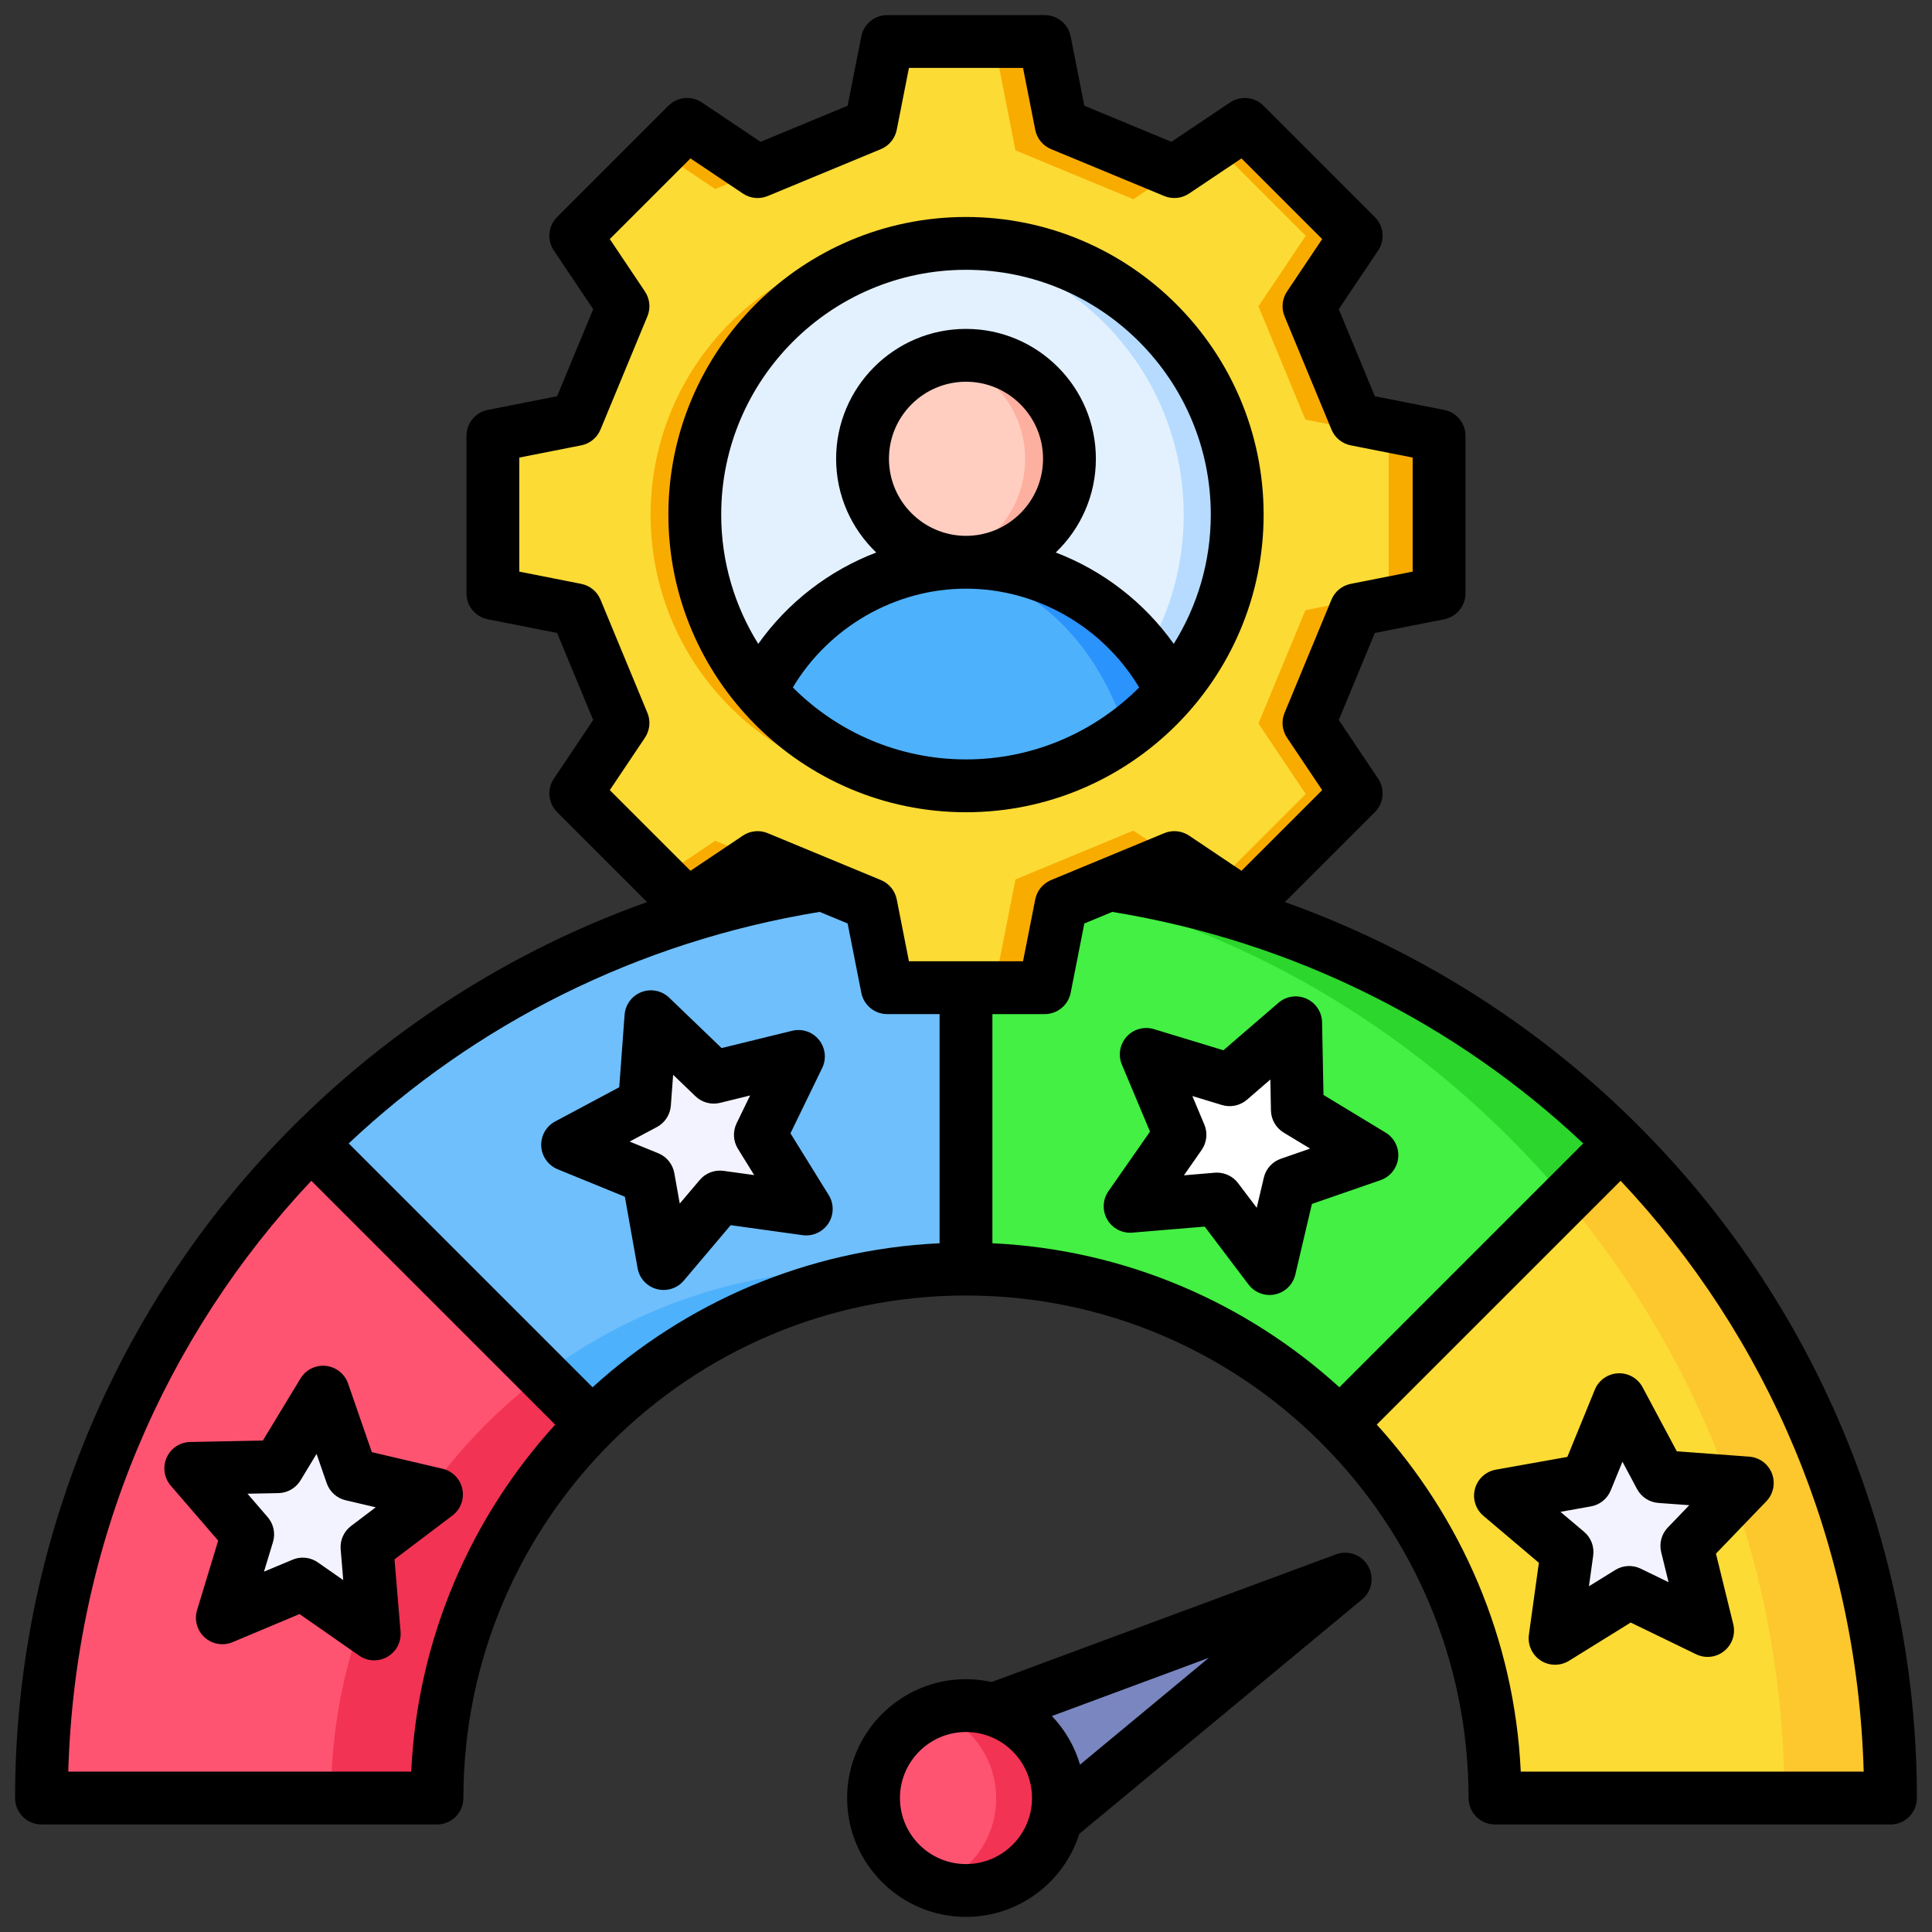
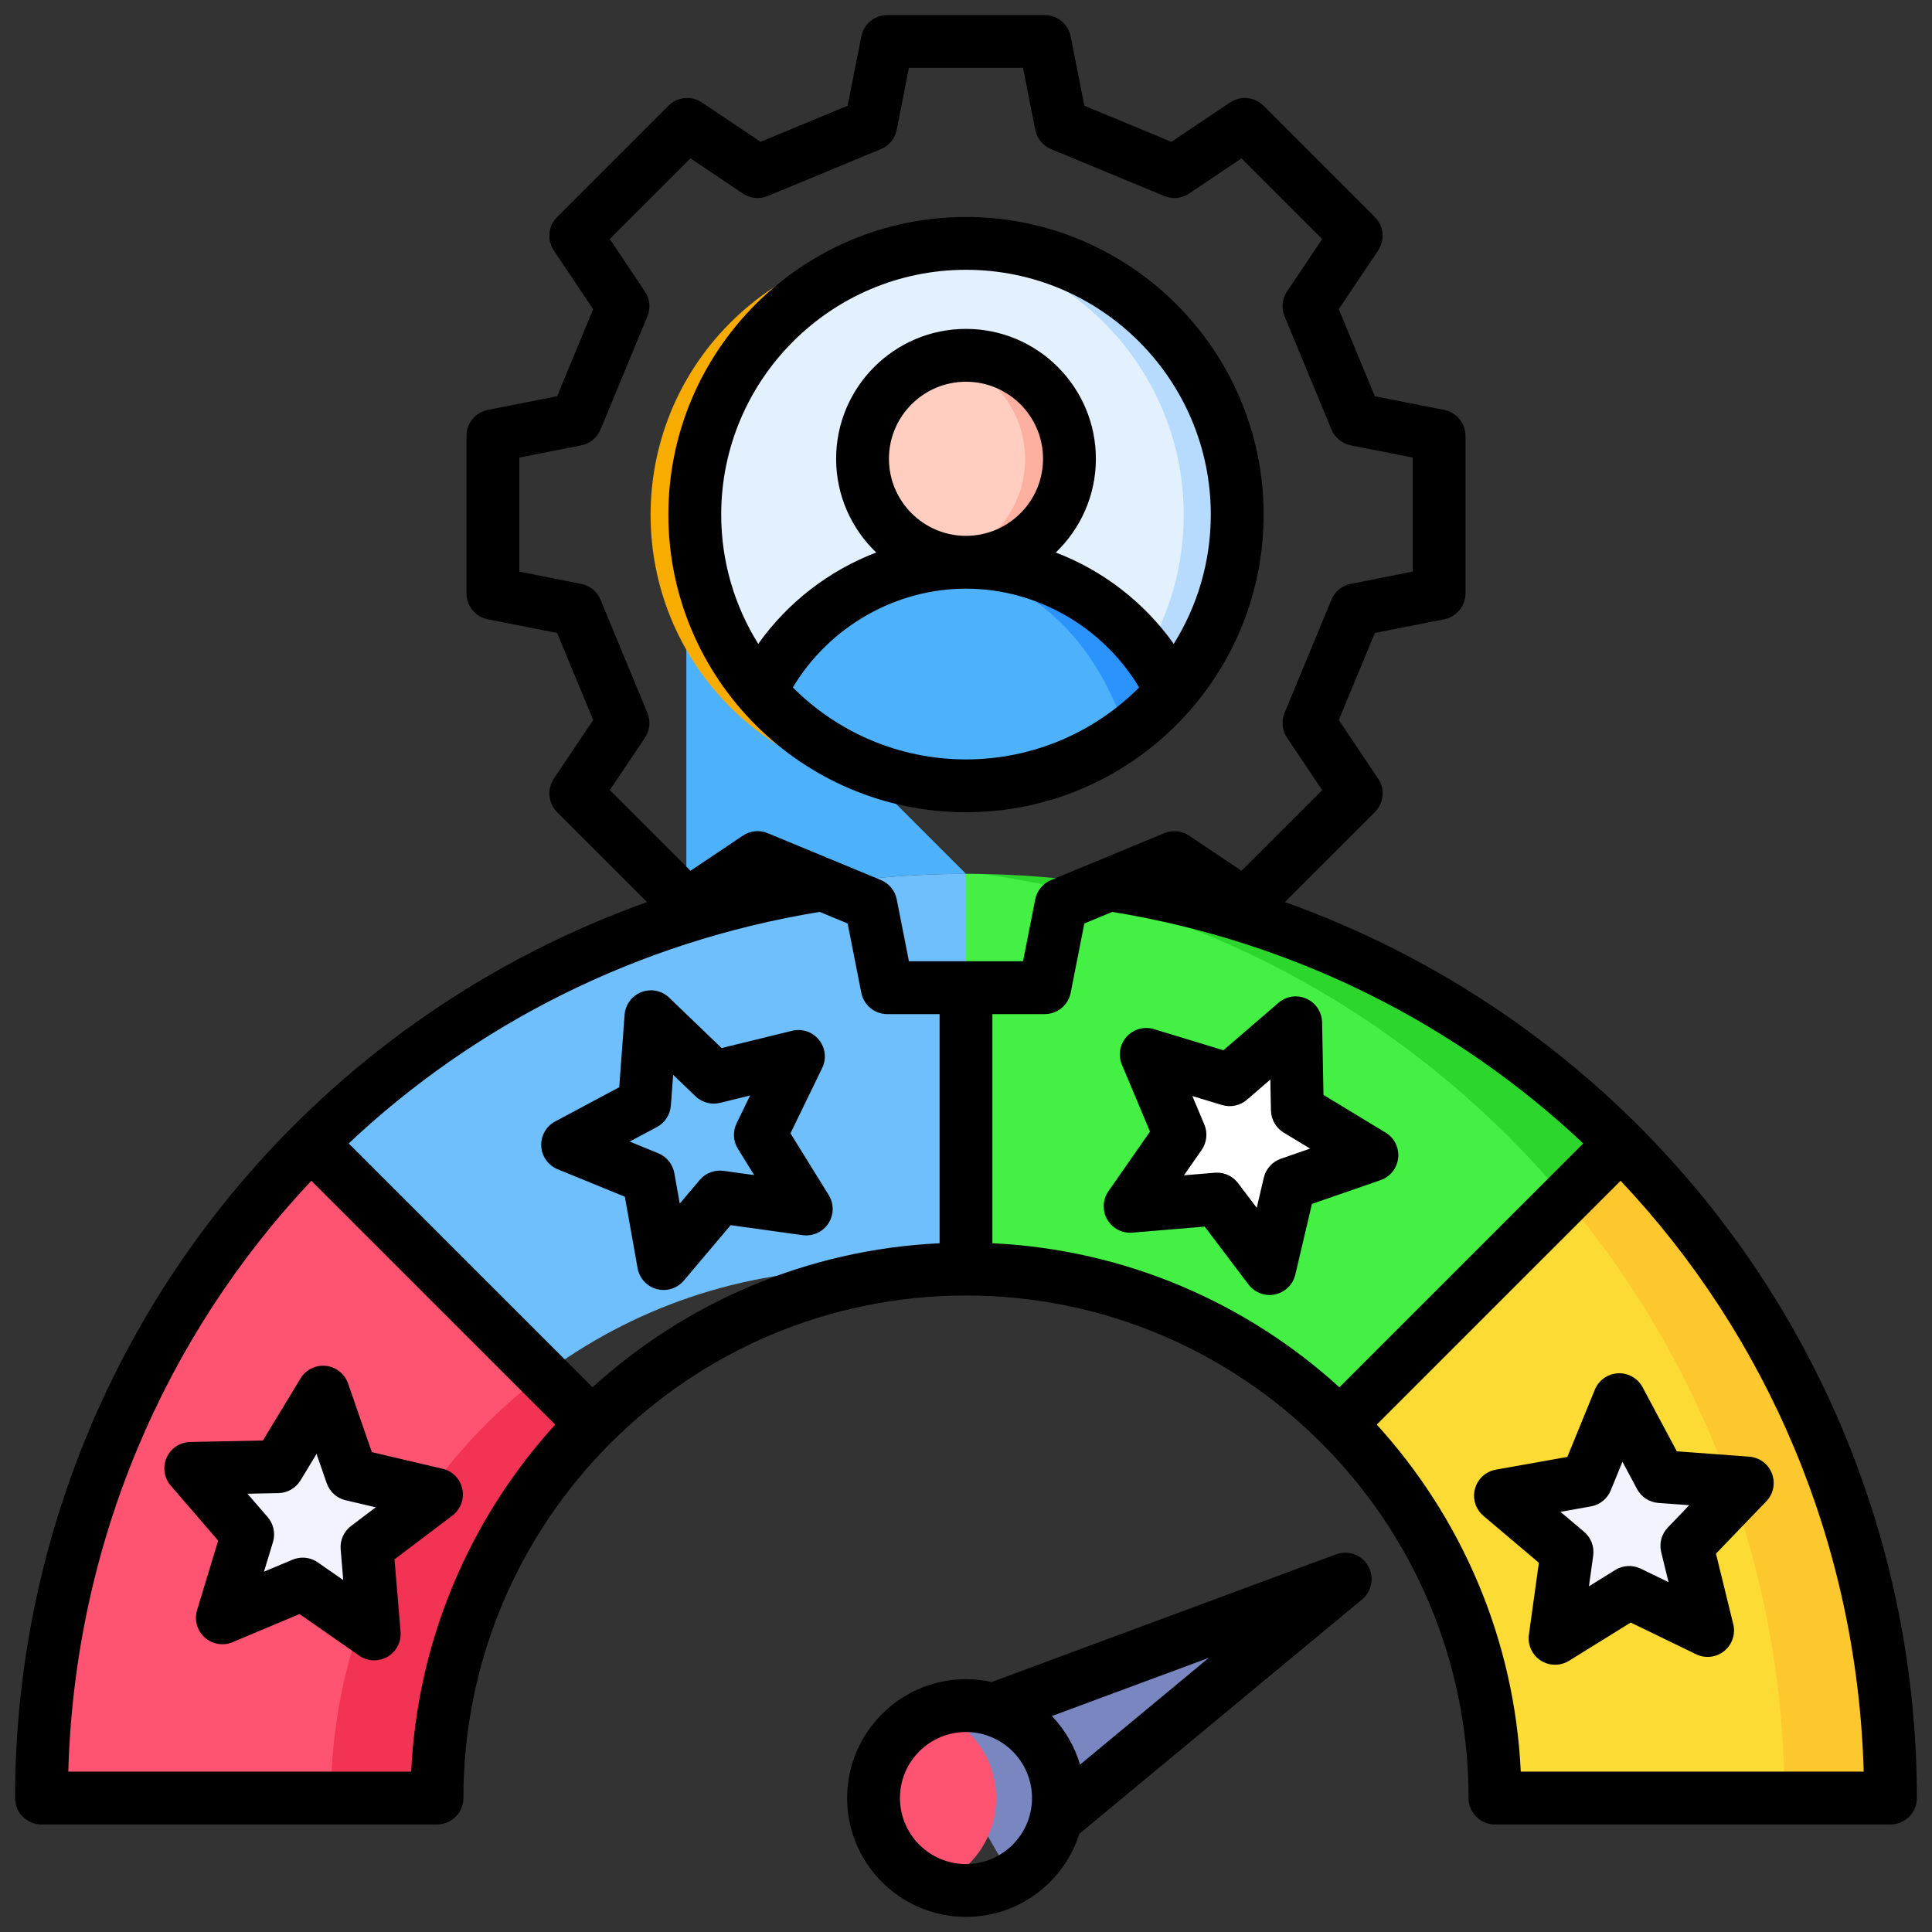
<svg xmlns="http://www.w3.org/2000/svg" id="Layer_1" viewBox="0 0 512 512" data-name="Layer 1">
  <rect x="0" y="0" width="512" height="512" fill="#333333" stroke="none" />
  <g fill-rule="evenodd">
    <path d="m255.999 231.584c67.655 0 128.904 27.423 173.24 71.759l-74.113 74.113c-25.369-25.369-60.415-41.06-99.127-41.06v-104.813z" fill="#2dd62d" />
    <path d="m255.999 231.584c1.473 0 2.942.017 4.408.043 61.625 8.503 116.105 40.298 154.476 86.071l-59.758 59.758c-25.369-25.369-60.415-41.06-99.127-41.06v-104.813z" fill="#43f043" />
    <path d="m429.239 303.343c44.336 44.336 71.759 105.586 71.759 173.241h-104.813c0-38.712-15.691-73.759-41.06-99.128l74.113-74.113z" fill="#fdc72e" />
    <path d="m472.902 476.584h-76.716c0-38.712-15.691-73.759-41.06-99.128l59.758-59.758c36.162 43.145 58.018 98.698 58.018 158.886z" fill="#fcdb35" />
-     <path d="m255.999 231.584c-67.655 0-128.904 27.423-173.24 71.759l74.113 74.113c25.369-25.369 60.415-41.06 99.127-41.06v-104.813z" fill="#4eb1fc" />
+     <path d="m255.999 231.584c-67.655 0-128.904 27.423-173.24 71.759c25.369-25.369 60.415-41.06 99.127-41.06v-104.813z" fill="#4eb1fc" />
    <path d="m255.999 231.584c-67.655 0-128.904 27.423-173.24 71.759l61.061 61.061c23.425-17.585 52.537-28.008 84.082-28.008 4.738 0 9.42.238 14.038.698 4.624-.461 9.314-.698 14.059-.698v-104.813z" fill="#6fbffc" />
    <path d="m82.758 303.343c-44.336 44.337-71.759 105.587-71.759 173.241h104.812c0-38.712 15.691-73.759 41.06-99.128l-74.114-74.113z" fill="#f23353" />
    <path d="m82.758 303.343c-44.336 44.337-71.759 105.587-71.759 173.241h76.716c0-45.877 22.039-86.604 56.105-112.179z" fill="#ff5471" />
    <path d="m356.495 418.562-110.371 40.92 19.748 34.204z" fill="#7986bf" />
-     <path d="m255.998 501.083c13.493 0 24.499-11.005 24.499-24.499s-11.005-24.499-24.499-24.499-24.499 11.005-24.499 24.499 11.006 24.499 24.499 24.499z" fill="#f23353" />
    <path d="m247.748 499.657c-9.471-3.387-16.249-12.438-16.249-23.073s6.778-19.686 16.249-23.073c9.471 3.387 16.249 12.438 16.249 23.073s-6.778 19.686-16.249 23.073z" fill="#ff5471" />
-     <path d="m172.504 269.532 16.649 16.018 22.439-5.501-10.089 20.783 12.166 19.641-22.885-3.173-14.919 17.64-4.054-22.745-21.387-8.738 20.379-10.884z" fill="#f3f3ff" />
    <path d="m343.367 271.137.446 23.1 19.757 11.976-21.831 7.562-5.285 22.491-13.938-18.426-23.023 1.924 13.216-18.95-8.944-21.302 22.107 6.714z" fill="#fff" />
    <path d="m463.05 393.091-16.018 16.649 5.502 22.438-20.784-10.089-19.641 12.166 3.173-22.884-17.64-14.92 22.745-4.054 8.738-21.387 10.885 20.379z" fill="#f3f3ff" />
    <path d="m50.551 389.215 23.099-.446 11.977-19.757 7.562 21.831 22.491 5.285-18.426 13.938 1.924 23.023-18.95-13.216-21.302 8.944 6.714-22.107z" fill="#f3f3ff" />
-     <path d="m311.278 45.47 18.687-12.531 29.551 29.55-12.532 18.687 12.442 30.033 22.072 4.352v41.79l-22.072 4.352-12.442 30.033 12.532 18.687-29.551 29.55-18.687-12.532-30.032 12.442-4.352 22.073h-41.791l-4.352-22.073-30.032-12.442-18.687 12.532-29.551-29.55 12.532-18.687-12.442-30.033-22.072-4.352v-41.79l22.072-4.352 12.442-30.033-12.532-18.687 29.551-29.55 18.686 12.531 30.033-12.442 4.352-22.072h41.791l4.352 22.072z" fill="#f9ac00" />
-     <path d="m311.278 45.471 10.615-7.119 24.138 24.137-12.531 18.687 12.442 30.033 22.072 4.351v20.896 20.896l-22.072 4.352-12.442 30.032 12.531 18.687-24.137 24.137-10.616-7.119h-.001l-10.925-7.326-31.244 12.945-5.698 28.896h-28.307l-4.352-22.073-30.032-12.442h-.001l-11.177-4.63-14.768 9.904-22.292-22.292 12.532-18.687-12.442-30.032-22.072-4.352v-41.792l22.072-4.351 12.442-30.033-12.532-18.687 22.292-22.291 14.768 9.903 11.177-4.63 30.033-12.443 4.352-22.072h28.307l5.698 28.897 31.244 12.945z" fill="#fcdb35" />
  </g>
  <circle cx="244.441" cy="136.456" fill="#f9ac00" r="72" transform="matrix(.707 -.707 .707 .707 -24.894 212.813)" />
  <circle cx="255.999" cy="136.455" fill="#b6dbff" r="72" />
  <path d="m248.846 64.808c-36.407 3.591-64.848 34.296-64.848 71.647s28.441 68.057 64.848 71.647c36.406-3.591 64.848-34.297 64.848-71.647s-28.441-68.057-64.848-71.647z" fill="#e3f1ff" fill-rule="evenodd" />
  <circle cx="255.999" cy="121.634" fill="#fdb0a0" r="27.467" transform="matrix(.05 -.999 .999 .05 121.763 371.256)" />
  <path d="m250.097 94.805c-12.333 2.701-21.565 13.686-21.565 26.83s9.232 24.128 21.565 26.829c12.333-2.701 21.565-13.686 21.565-26.829s-9.232-24.129-21.565-26.83z" fill="#ffcec0" fill-rule="evenodd" />
  <path d="m255.999 149.101h-.001c-23.931 0-44.735 14.074-54.542 34.355 13.203 15.309 32.74 25 54.542 25s41.34-9.692 54.543-25c-9.808-20.28-30.611-34.354-54.542-34.354z" fill="#2a93fc" fill-rule="evenodd" />
  <path d="m248.928 149.517c-20.907 2.46-38.645 15.684-47.472 33.939 13.203 15.308 32.74 25 54.543 25 15.921 0 30.634-5.169 42.555-13.919-9.301-28.856-29.082-42.548-49.625-45.02z" fill="#4eb1fc" fill-rule="evenodd" />
  <path d="m256 71.501c35.77 0 64.873 29.104 64.873 64.873 0 12.57-3.603 24.307-9.819 34.261-7.829-11.033-18.795-19.454-31.266-24.216 6.545-6.266 10.631-15.077 10.631-24.838 0-18.981-15.441-34.42-34.419-34.42s-34.42 15.438-34.42 34.42c0 9.761 4.088 18.572 10.631 24.838-12.472 4.762-23.435 13.183-31.266 24.216-6.213-9.953-9.819-21.69-9.819-34.261 0-35.77 29.102-64.873 64.874-64.873zm-20.419 50.08c0 11.26 9.16 20.423 20.419 20.423s20.418-9.163 20.418-20.423-9.158-20.418-20.418-20.418-20.419 9.158-20.419 20.418zm20.419 79.671c17.906 0 34.141-7.302 45.892-19.068-9.604-16.041-27.133-26.183-45.892-26.183s-36.289 10.141-45.892 26.183c11.749 11.766 27.985 19.068 45.892 19.068zm0 14.002c43.49 0 78.874-35.384 78.874-78.88s-35.384-78.87-78.874-78.87-78.875 35.379-78.875 78.87 35.384 78.88 78.875 78.88zm-162.968 189.148c-1.913 1.451-2.952 3.779-2.753 6.17l.684 8.17-6.729-4.69c-1.194-.829-2.595-1.258-4.005-1.258-.917 0-1.837.178-2.709.549l-7.563 3.167 2.383-7.847c.696-2.29.17-4.791-1.397-6.599l-5.358-6.213 8.203-.159c2.399-.048 4.606-1.321 5.85-3.369l4.253-7.023 2.685 7.751c.785 2.27 2.677 3.982 5.012 4.531l7.987 1.87zm29.498-9.799c-.563-2.661-2.606-4.753-5.248-5.37l-18.74-4.401-6.3-18.191c-.889-2.559-3.178-4.381-5.876-4.671-2.694-.289-5.319 1.012-6.724 3.331l-9.979 16.46-19.246.381c-2.713.048-5.151 1.658-6.257 4.141-1.107 2.477-.681 5.369 1.09 7.428l12.572 14.571-5.594 18.417c-.789 2.603-.006 5.423 2.009 7.23 2.015 1.822 4.897 2.313 7.4 1.263l17.747-7.452 15.789 11.009c1.199.843 2.6 1.263 4.005 1.263 1.203 0 2.408-.309 3.493-.94 2.352-1.35 3.709-3.938 3.483-6.642l-1.604-19.189 15.353-11.611c2.163-1.639 3.188-4.377 2.626-7.028zm316.965 3.692 8.18.597-5.688 5.919c-1.663 1.721-2.326 4.189-1.755 6.522l1.954 7.958-7.381-3.581c-2.158-1.046-4.702-.916-6.742.352l-6.974 4.319 1.126-8.127c.33-2.381-.58-4.762-2.412-6.314l-6.264-5.288 8.077-1.441c2.361-.419 4.344-2.019 5.251-4.246l3.103-7.592 3.865 7.24c1.13 2.111 3.265 3.499 5.658 3.683zm-10.727-34.353c-2.711.14-5.095 1.832-6.121 4.338l-7.281 17.82-18.951 3.379c-2.672.472-4.828 2.453-5.532 5.071-.706 2.622.168 5.413 2.239 7.163l14.697 12.44-2.643 19.058c-.373 2.69.842 5.35 3.114 6.83 1.162.761 2.489 1.133 3.82 1.133 1.279 0 2.555-.352 3.685-1.041l16.365-10.142 17.318 8.401c2.438 1.191 5.344.858 7.454-.848 2.111-1.702 3.047-4.483 2.401-7.109l-4.585-18.702 13.346-13.872c1.881-1.947 2.462-4.82 1.493-7.351-.967-2.54-3.316-4.28-6.021-4.478l-19.197-1.422-9.069-16.976c-1.277-2.391-3.818-3.832-6.532-3.692zm-89.32-56.862c-2.267.781-3.974 2.68-4.523 5.013l-1.877 7.987-4.95-6.541c-1.329-1.76-3.4-2.776-5.581-2.776-.194 0-.39.01-.584.019l-8.177.689 4.696-6.729c1.37-1.971 1.64-4.512.712-6.719l-3.176-7.563 7.85 2.381c2.297.699 4.79.169 6.607-1.388l6.211-5.365.158 8.204c.047 2.4 1.318 4.608 3.37 5.852l7.015 4.246-7.752 2.69zm26.412 5.673c2.564-.892 4.386-3.181 4.67-5.88.288-2.699-1.011-5.321-3.331-6.719l-16.461-9.983-.371-19.251c-.053-2.709-1.668-5.148-4.146-6.256-2.478-1.104-5.372-.684-7.424 1.099l-14.579 12.57-18.418-5.601c-2.597-.79-5.415 0-7.232 2.01-1.817 2.02-2.307 4.902-1.256 7.399l7.452 17.752-11.014 15.786c-1.549 2.222-1.678 5.153-.324 7.5 1.355 2.352 3.937 3.711 6.65 3.485l19.182-1.6 11.613 15.347c1.339 1.774 3.417 2.781 5.583 2.781.48 0 .966-.048 1.448-.159 2.655-.559 4.745-2.603 5.366-5.24l4.404-18.74zm-174.114-2.463c-2.374-.328-4.756.578-6.306 2.41l-5.299 6.261-1.438-8.069c-.422-2.371-2.024-4.353-4.244-5.264l-7.595-3.099 7.235-3.856c2.116-1.133 3.506-3.273 3.683-5.663l.606-8.18 5.91 5.683c1.731 1.668 4.191 2.328 6.523 1.759l7.968-1.962-3.583 7.38c-1.048 2.159-.917 4.709.346 6.748l4.319 6.975-8.126-1.123zm17.736-9.949 8.407-17.318c1.186-2.444.853-5.341-.853-7.452-1.704-2.111-4.475-3.051-7.11-2.4l-18.696 4.579-13.873-13.337c-1.954-1.89-4.82-2.473-7.355-1.504-2.534.973-4.279 3.321-4.479 6.035l-1.418 19.189-16.98 9.066c-2.393 1.282-3.834 3.822-3.692 6.531.137 2.709 1.83 5.1 4.342 6.131l17.819 7.283 3.378 18.948c.476 2.67 2.453 4.82 5.072 5.528.602.159 1.213.241 1.818.241 2.03 0 3.995-.882 5.346-2.478l12.43-14.701 19.068 2.651c2.689.367 5.349-.853 6.829-3.123s1.512-5.201.083-7.5l-10.137-16.369zm76.738 167.308c-1.437-4.887-4.027-9.288-7.458-12.879l41.597-15.429-34.14 28.308zm-30.222 26.351c-9.649 0-17.501-7.852-17.501-17.502s7.851-17.497 17.501-17.497 17.497 7.847 17.497 17.497-7.85 17.502-17.497 17.502zm98.064-82.081-91.263 33.832c-2.192-.482-4.466-.752-6.801-.752-17.369 0-31.499 14.142-31.499 31.499s14.13 31.499 31.499 31.499c14.065 0 26.004-9.269 30.037-22.018l74.927-62.111c2.627-2.179 3.301-5.929 1.595-8.888-1.708-2.96-5.295-4.251-8.495-3.061zm48.957 57.58h90.882c-1.721-60.419-25.591-115.411-64.417-156.579l-64.626 64.617c22.332 24.553 36.501 56.655 38.161 91.962zm-140.02-140.022v-60.728h13.872c3.344 0 6.221-2.371 6.869-5.649l3.623-18.369 7.413-3.07c48.496 7.929 91.369 29.87 124.805 61.359l-64.624 64.622c-24.544-22.331-56.643-36.492-91.957-38.165zm-105.958 38.165-64.626-64.622c33.435-31.489 76.311-53.43 124.807-61.359l7.411 3.07 3.625 18.369c.645 3.277 3.523 5.649 6.867 5.649h13.874v60.728c-35.314 1.673-67.414 15.834-91.957 38.165zm-48.067 101.857c1.665-35.307 15.831-67.408 38.163-91.962l-64.626-64.617c-38.826 41.168-62.696 96.16-64.414 156.579h90.879zm62.597-280.579c.898 2.159.652 4.632-.653 6.579l-9.313 13.891 21.382 21.377 13.889-9.317c1.945-1.301 4.413-1.552 6.579-.651l30.001 12.431c2.163.901 3.734 2.82 4.189 5.109l3.233 16.408h30.24l3.234-16.408c.454-2.29 2.024-4.208 4.19-5.109l30.001-12.431c2.163-.901 4.632-.651 6.577.651l13.889 9.317 21.383-21.377-9.314-13.891c-1.305-1.947-1.55-4.42-.653-6.579l12.428-30c.896-2.169 2.816-3.741 5.113-4.189l16.405-3.244v-30.226l-16.405-3.239c-2.297-.453-4.217-2.019-5.113-4.193l-12.428-30c-.897-2.159-.652-4.627.653-6.579l9.314-13.891-21.383-21.377-13.888 9.308c-1.947 1.311-4.417 1.552-6.578.66l-30.001-12.431c-2.165-.897-3.736-2.82-4.19-5.109l-3.234-16.412h-30.24l-3.233 16.412c-.456 2.289-2.026 4.213-4.189 5.109l-30.001 12.431c-2.166.901-4.634.651-6.579-.66l-13.889-9.308-21.382 21.377 9.313 13.891c1.305 1.952 1.551 4.42.653 6.579l-12.428 30c-.896 2.174-2.815 3.74-5.114 4.193l-16.404 3.239v30.226l16.404 3.244c2.299.448 4.218 2.02 5.114 4.189zm275.183 122.911c-28.73-33.263-65.462-58.231-106.242-72.773l23.85-23.84c2.365-2.371 2.726-6.078.864-8.85l-10.433-15.559 9.561-23.069 18.371-3.62c3.282-.651 5.647-3.533 5.647-6.873v-41.746c0-3.34-2.365-6.223-5.647-6.868l-18.371-3.625-9.561-23.069 10.433-15.559c1.862-2.781 1.5-6.483-.864-8.849l-29.523-29.523c-2.363-2.357-6.069-2.718-8.848-.858l-15.554 10.431-23.074-9.563-3.623-18.369c-.648-3.278-3.524-5.649-6.869-5.649h-41.748c-3.344 0-6.221 2.371-6.867 5.649l-3.625 18.369-23.074 9.563-15.554-10.431c-2.777-1.86-6.483-1.499-8.847.858l-29.521 29.523c-2.365 2.367-2.726 6.068-.864 8.849l10.431 15.559-9.559 23.069-18.373 3.625c-3.282.646-5.646 3.528-5.646 6.868v41.746c0 3.34 2.365 6.223 5.646 6.873l18.373 3.62 9.559 23.069-10.431 15.559c-1.862 2.772-1.501 6.478.864 8.85l23.848 23.84c-40.78 14.542-77.51 39.524-106.241 72.773-39.493 45.701-61.243 104.192-61.243 164.669 0 3.87 3.135 7.004 7.001 7.004h104.813c3.865 0 7-3.133 7-7.004 0-73.438 59.748-133.178 133.187-133.178s133.186 59.74 133.186 133.178c0 3.87 3.135 7.004 7 7.004h104.812c3.866 0 7.004-3.133 7.004-7.004 0-60.477-21.753-118.968-61.246-164.667z" fill-rule="evenodd" />
</svg>